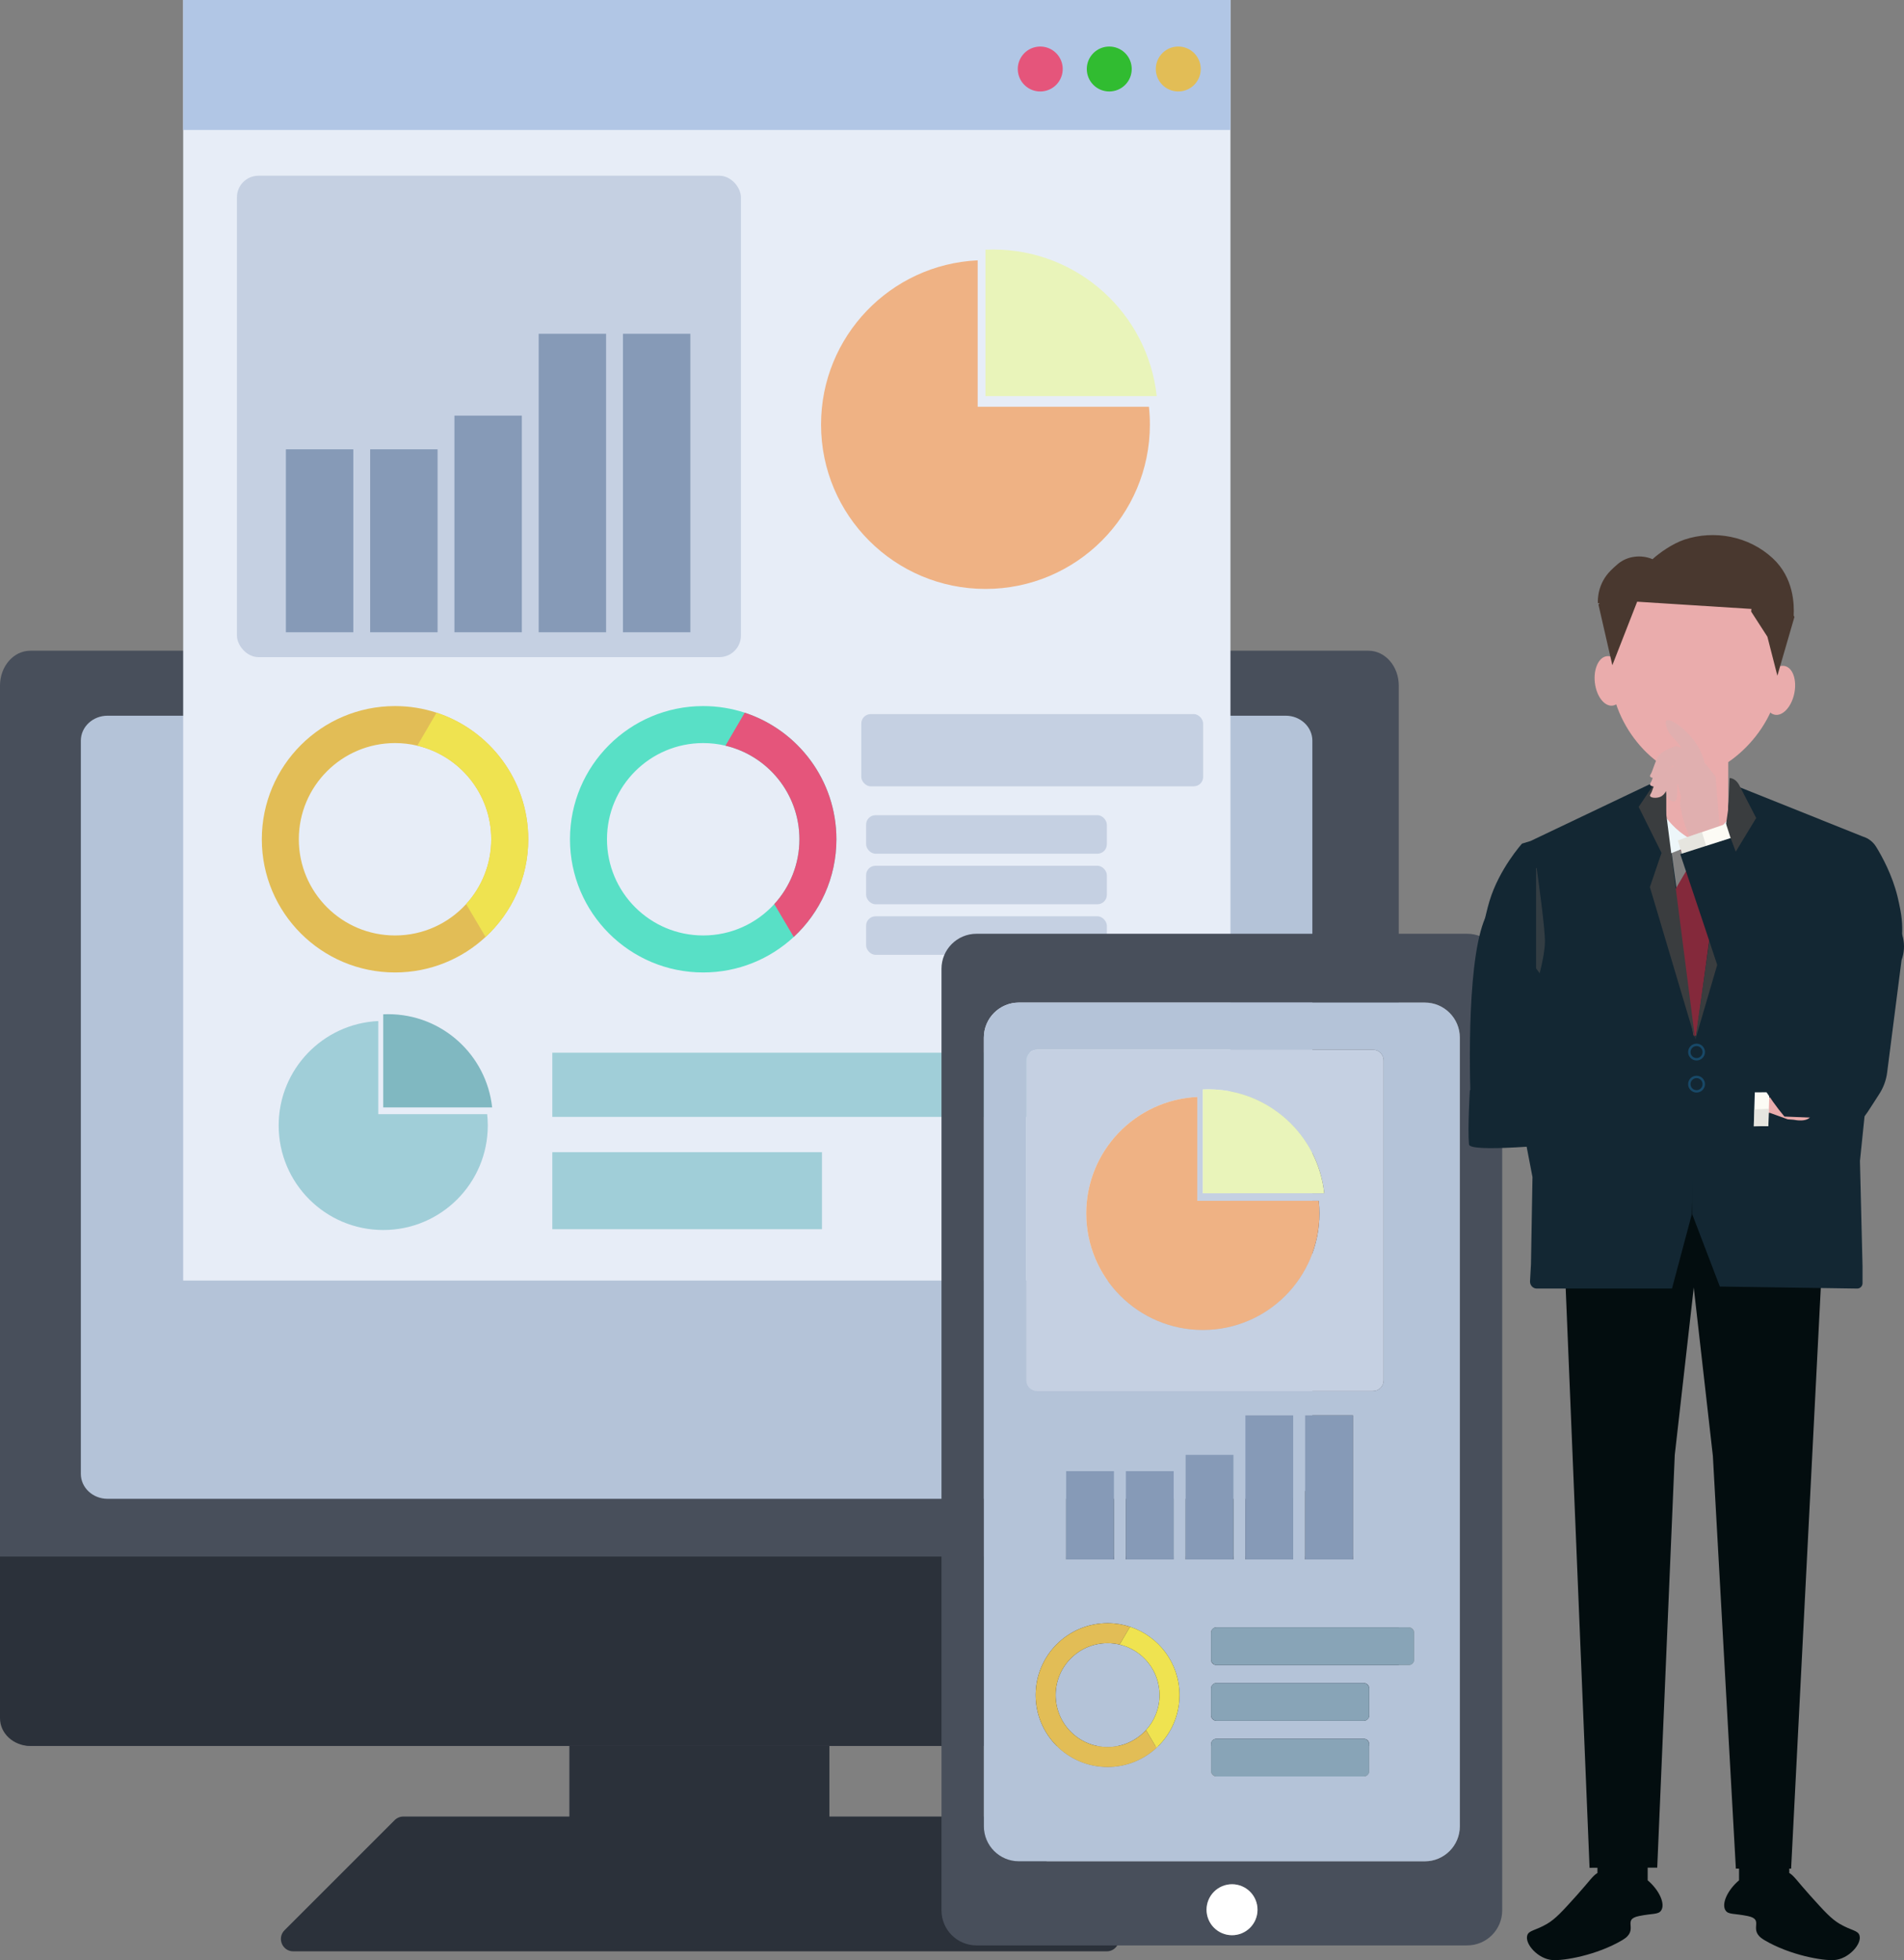
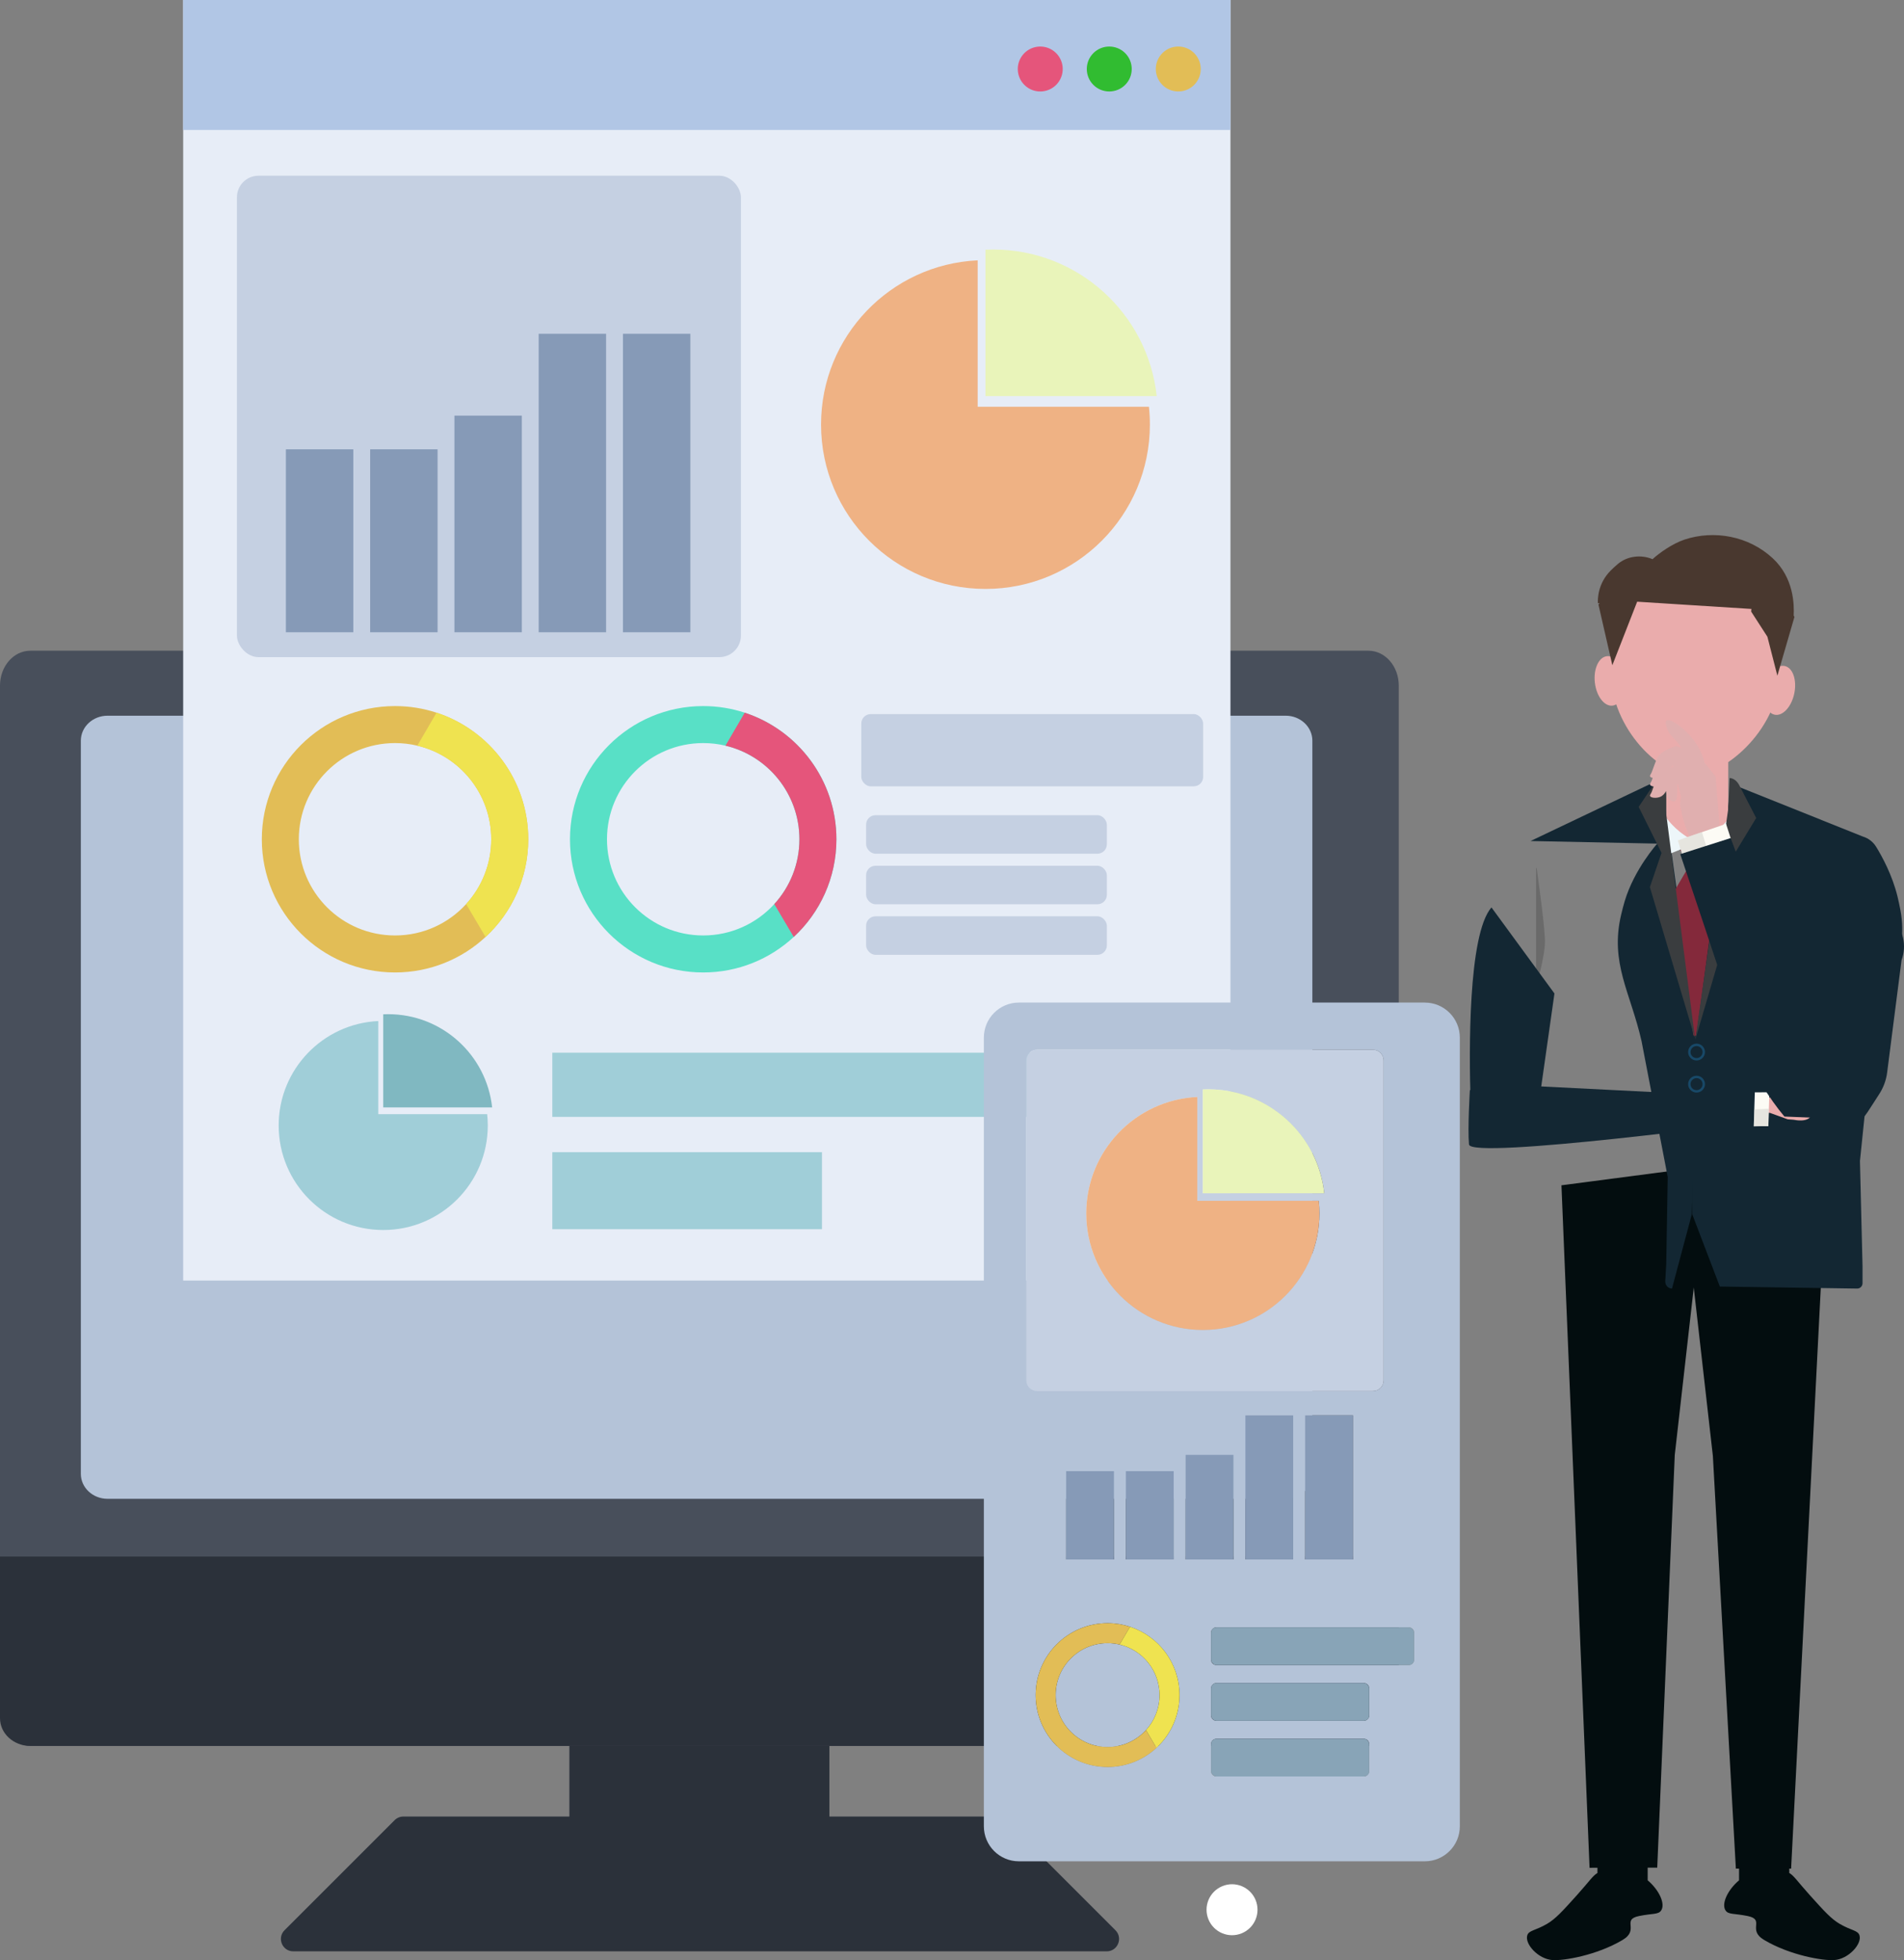
<svg xmlns="http://www.w3.org/2000/svg" id="_レイヤー_1" data-name="レイヤー_1" width="1082" height="1114.11" viewBox="0 0 1082 1114.11">
  <rect x="0" y="0" width="1082" height="1114.11" fill="#808080" stroke="none" />
  <defs>
    <style>
      .cls-1 {
        fill: #d1d0cb;
      }

      .cls-1, .cls-2 {
        opacity: .5;
      }

      .cls-3 {
        fill: #869ab7;
      }

      .cls-4 {
        fill: #2b313a;
      }

      .cls-5 {
        fill: #e9f4ba;
      }

      .cls-6 {
        fill: #a0ced8;
      }

      .cls-7 {
        fill: #31bc31;
      }

      .cls-8 {
        fill: #efb284;
      }

      .cls-9 {
        fill: #e2bd56;
      }

      .cls-10 {
        fill: #49382f;
      }

      .cls-11 {
        fill: #fff;
      }

      .cls-12 {
        fill: #efe350;
      }

      .cls-13 {
        fill: #b4c3d8;
      }

      .cls-14 {
        fill: #e5557b;
      }

      .cls-15 {
        fill: #030d0f;
      }

      .cls-16 {
        fill: #132733;
      }

      .cls-17 {
        fill: #e7edf7;
      }

      .cls-18 {
        fill: #b1c6e5;
      }

      .cls-19 {
        fill: #eaacac;
      }

      .cls-20 {
        fill: #88a4b7;
      }

      .cls-21 {
        fill: #fcfbf5;
      }

      .cls-22 {
        fill: #e0afaf;
      }

      .cls-2 {
        fill: #545454;
      }

      .cls-23 {
        fill: #84293b;
      }

      .cls-24 {
        fill: #c5d0e2;
      }

      .cls-25 {
        fill: #184968;
      }

      .cls-26 {
        fill: #484f5b;
      }

      .cls-27 {
        fill: #3a3d3f;
      }

      .cls-28 {
        fill: #edf6f9;
      }

      .cls-29 {
        fill: #58e0c6;
      }

      .cls-30 {
        fill: #80b8c1;
      }
    </style>
  </defs>
  <path class="cls-4" d="M571.319,1034.547c-1.318-1.318-3.106-2.059-4.971-2.059H229.226c-1.864,0-3.652.741-4.971,2.059l-62.556,62.556c-4.428,4.428-1.292,12,4.971,12h462.235c6.263,0,9.399-7.572,4.971-12l-62.556-62.556Z" />
  <g>
    <g>
      <path class="cls-26" d="M794.889,389.692v582.83c0,10.949-7.71,19.835-17.226,19.835H17.234c-9.517,0-17.234-8.886-17.234-19.835V389.692c0-10.958,7.717-19.836,17.234-19.836h760.429c9.517,0,17.226,8.877,17.226,19.836Z" />
      <path class="cls-13" d="M745.781,420.977v416.735c0,7.829-6.788,14.183-15.166,14.183H61.114c-8.379,0-15.173-6.354-15.173-14.183v-416.735c0-7.835,6.795-14.183,15.173-14.183h669.501c8.379,0,15.166,6.347,15.166,14.183Z" />
      <path class="cls-4" d="M794.889,884.73v91.866c0,8.701-7.71,15.762-17.226,15.762H17.234c-9.517,0-17.234-7.061-17.234-15.762v-91.866h794.889Z" />
    </g>
    <g>
      <g>
        <rect class="cls-17" x="104.091" width="595.146" height="727.85" />
        <rect class="cls-18" x="104.091" width="595.146" height="73.881" />
        <circle class="cls-14" cx="591.15" cy="39.222" r="12.769" transform="translate(194.881 479.639) rotate(-51.816)" />
        <circle class="cls-7" cx="630.37" cy="39.222" r="12.769" transform="translate(156.897 457.227) rotate(-45)" />
      </g>
      <circle class="cls-9" cx="669.59" cy="39.222" r="12.769" transform="translate(117.778 420.526) rotate(-37.997)" />
      <g>
        <path class="cls-9" d="M248.084,405.075c-7.427-2.436-15.358-3.754-23.594-3.754-41.809,0-75.703,33.895-75.703,75.704s33.895,75.703,75.703,75.703c19.865,0,37.943-7.654,51.45-20.174,14.916-13.826,24.253-33.586,24.253-55.53,0-33.569-21.852-62.038-52.109-71.95ZM264.893,513.864c-9.999,10.959-24.397,17.836-40.403,17.836-30.197,0-54.675-24.477-54.675-54.675s24.477-54.675,54.675-54.675c4.356,0,8.594.508,12.652,1.472,24.095,5.709,42.022,27.362,42.022,53.203,0,14.191-5.408,27.12-14.271,36.839Z" />
        <path class="cls-12" d="M300.193,477.025c0,21.944-9.337,41.703-24.253,55.53l-11.047-18.691c8.864-9.719,14.271-22.648,14.271-36.839,0-25.841-17.927-47.493-42.022-53.203l10.942-18.747c30.257,9.912,52.109,38.381,52.109,71.95Z" />
      </g>
      <g>
        <path class="cls-29" d="M423.206,405.075c-7.427-2.436-15.358-3.754-23.594-3.754-41.809,0-75.703,33.895-75.703,75.704s33.895,75.703,75.703,75.703c19.865,0,37.943-7.654,51.45-20.174,14.916-13.826,24.253-33.586,24.253-55.53,0-33.569-21.852-62.038-52.109-71.95ZM440.015,513.864c-9.999,10.959-24.397,17.836-40.403,17.836-30.197,0-54.675-24.477-54.675-54.675s24.477-54.675,54.675-54.675c4.356,0,8.594.508,12.652,1.472,24.095,5.709,42.022,27.362,42.022,53.203,0,14.191-5.408,27.12-14.271,36.839Z" />
        <path class="cls-14" d="M475.315,477.025c0,21.944-9.337,41.703-24.253,55.53l-11.047-18.691c8.864-9.719,14.271-22.648,14.271-36.839,0-25.841-17.927-47.493-42.022-53.203l10.942-18.747c30.257,9.912,52.109,38.381,52.109,71.95Z" />
      </g>
      <rect class="cls-24" x="134.649" y="99.876" width="286.396" height="273.627" rx="12.255" ry="12.255" />
      <rect class="cls-3" x="162.468" y="255.387" width="38.308" height="103.978" />
      <rect class="cls-3" x="210.352" y="255.387" width="38.308" height="103.978" />
      <rect class="cls-3" x="258.237" y="236.233" width="38.308" height="123.132" />
      <rect class="cls-3" x="306.122" y="189.717" width="38.308" height="169.649" />
      <rect class="cls-3" x="354.007" y="189.717" width="38.308" height="169.649" />
      <g>
        <path class="cls-8" d="M653.454,241.305c0,51.602-41.832,93.434-93.434,93.434s-93.434-41.832-93.434-93.434c0-50.12,39.461-91.018,89.005-93.331v83.22h97.322c.358,3.322.542,6.696.542,10.11Z" />
        <path class="cls-5" d="M657.341,225.156h-97.322v-83.22c1.471-.069,2.947-.104,4.429-.104,48.188,0,87.851,36.48,92.892,83.324Z" />
      </g>
      <g>
        <path class="cls-6" d="M277.199,639.701c0,32.816-26.602,59.418-59.418,59.418s-59.418-26.602-59.418-59.418c0-31.873,25.095-57.881,56.601-59.352v52.922h61.89c.227,2.113.345,4.258.345,6.43Z" />
        <path class="cls-30" d="M279.671,629.432h-61.89v-52.922c.935-.044,1.874-.066,2.817-.066,30.644,0,55.868,23.199,59.073,52.988Z" />
      </g>
      <rect class="cls-24" x="489.452" y="405.882" width="194.275" height="41.044" rx="5.362" ry="5.362" />
      <rect class="cls-24" x="492.189" y="463.344" width="136.814" height="21.89" rx="5.362" ry="5.362" />
      <rect class="cls-24" x="492.189" y="492.075" width="136.814" height="21.89" rx="5.362" ry="5.362" />
      <rect class="cls-24" x="492.189" y="520.806" width="136.814" height="21.89" rx="5.362" ry="5.362" />
      <rect class="cls-6" x="313.875" y="598.333" width="306.462" height="36.484" />
      <rect class="cls-6" x="313.875" y="654.883" width="153.231" height="43.78" />
    </g>
    <rect class="cls-4" x="323.565" y="992.357" width="147.759" height="76.616" />
    <g>
-       <path class="cls-26" d="M833.75,530.734h-278.809c-10.999,0-19.915,8.916-19.915,19.915v535.168c0,10.999,8.916,19.915,19.915,19.915h278.809c10.999,0,19.915-8.916,19.915-19.915v-535.168c0-10.999-8.916-19.915-19.915-19.915ZM700.139,1099.938c-7.999,0-14.483-6.484-14.483-14.484s6.484-14.484,14.483-14.484,14.484,6.484,14.484,14.484-6.485,14.484-14.484,14.484ZM829.586,1038.021c0,10.999-8.916,19.915-19.915,19.915h-230.652c-10.999,0-19.915-8.916-19.915-19.915v-448.266c0-10.999,8.916-19.915,19.915-19.915h230.652c10.999,0,19.915,8.916,19.915,19.915v448.266Z" />
      <path class="cls-13" d="M599.9,963.456c0,16.303,13.215,29.519,29.519,29.519,8.642,0,16.415-3.713,21.814-9.63,4.785-5.247,7.705-12.228,7.705-19.889,0-13.952-9.679-25.642-22.688-28.724-2.191-.52-4.479-.795-6.831-.795-16.303,0-29.519,13.215-29.519,29.519Z" />
      <path class="cls-13" d="M809.671,569.839h-230.652c-10.999,0-19.915,8.916-19.915,19.915v448.266c0,10.999,8.916,19.915,19.915,19.915h230.652c10.999,0,19.915-8.916,19.915-19.915v-448.266c0-10.999-8.916-19.915-19.915-19.915ZM583.235,784.533v-181.771c0-3.384,2.743-6.128,6.128-6.128h190.826c3.384,0,6.128,2.744,6.128,6.128v181.771c0,3.384-2.743,6.128-6.128,6.128h-190.826c-3.384,0-6.128-2.743-6.128-6.128ZM768.84,804.473v81.893h-27.164v-81.893h27.164ZM734.885,804.473v81.893h-27.164v-81.893h27.164ZM666.976,836.174v50.192h-27.164v-50.192h27.164ZM633.021,836.174v50.192h-27.164v-50.192h27.164ZM657.197,993.437c-7.293,6.759-17.053,10.892-27.778,10.892-22.572,0-40.872-18.3-40.872-40.872s18.3-40.872,40.872-40.872c4.447,0,8.729.712,12.739,2.027,16.336,5.351,28.134,20.722,28.134,38.846,0,11.847-5.041,22.516-13.094,29.981ZM673.767,826.928h27.164v59.438h-27.164v-59.438ZM778.09,1006.658c0,1.692-1.372,3.064-3.064,3.064h-83.745c-1.692,0-3.064-1.372-3.064-3.064v-15.319c0-1.692,1.372-3.064,3.064-3.064h83.745c1.692,0,3.064,1.372,3.064,3.064v15.319ZM778.09,974.999c0,1.692-1.372,3.064-3.064,3.064h-83.745c-1.692,0-3.064-1.372-3.064-3.064v-15.319c0-1.692,1.372-3.064,3.064-3.064h83.745c1.692,0,3.064,1.372,3.064,3.064v15.319ZM803.622,943.339c0,1.692-1.372,3.064-3.064,3.064h-109.277c-1.692,0-3.064-1.372-3.064-3.064v-15.319c0-1.692,1.372-3.064,3.064-3.064h109.277c1.692,0,3.064,1.372,3.064,3.064v15.319Z" />
      <circle class="cls-11" cx="700.139" cy="1085.454" r="14.484" transform="translate(-362.09 350.556) rotate(-22.5)" />
      <path class="cls-9" d="M629.419,992.975c-16.303,0-29.519-13.215-29.519-29.519s13.215-29.519,29.519-29.519c2.352,0,4.64.274,6.831.795l5.908-10.122c-4.01-1.315-8.292-2.027-12.739-2.027-22.572,0-40.872,18.3-40.872,40.872s18.3,40.872,40.872,40.872c10.725,0,20.485-4.133,27.778-10.892l-5.964-10.091c-5.398,5.917-13.172,9.63-21.814,9.63Z" />
      <path class="cls-12" d="M642.157,924.61l-5.908,10.122c13.009,3.083,22.688,14.773,22.688,28.724,0,7.662-2.92,14.642-7.705,19.889l5.964,10.091c8.053-7.465,13.094-18.133,13.094-29.981,0-18.124-11.798-33.495-28.134-38.846Z" />
      <path class="cls-24" d="M780.188,790.661c3.384,0,6.128-2.743,6.128-6.128v-181.771c0-3.384-2.743-6.128-6.128-6.128h-190.826c-3.384,0-6.128,2.744-6.128,6.128v181.771c0,3.384,2.743,6.128,6.128,6.128h190.826ZM683.54,619.217c1.043-.049,2.09-.074,3.141-.074,34.17,0,62.295,25.868,65.869,59.084h-69.01v-59.011ZM680.399,623.499v59.011h69.01c.253,2.356.384,4.748.384,7.169,0,36.591-29.663,66.253-66.253,66.253s-66.254-29.663-66.254-66.253c0-35.54,27.982-64.54,63.113-66.18Z" />
      <rect class="cls-3" x="605.858" y="836.174" width="27.164" height="50.192" />
      <rect class="cls-3" x="639.812" y="836.174" width="27.164" height="50.192" />
      <rect class="cls-3" x="673.767" y="826.928" width="27.164" height="59.438" />
      <rect class="cls-3" x="707.722" y="804.473" width="27.164" height="81.893" />
      <rect class="cls-3" x="741.676" y="804.473" width="27.164" height="81.893" />
      <path class="cls-8" d="M683.54,755.932c36.591,0,66.253-29.663,66.253-66.253,0-2.421-.131-4.814-.384-7.169h-69.01v-59.011c-35.131,1.64-63.113,30.64-63.113,66.18,0,36.591,29.663,66.253,66.254,66.253Z" />
      <path class="cls-5" d="M686.681,619.143c-1.051,0-2.098.025-3.141.074v59.011h69.01c-3.574-33.217-31.699-59.084-65.869-59.084Z" />
      <rect class="cls-20" x="688.218" y="924.956" width="115.404" height="21.447" rx="3.064" ry="3.064" />
      <rect class="cls-20" x="688.218" y="956.616" width="89.872" height="21.447" rx="3.064" ry="3.064" />
      <rect class="cls-20" x="688.218" y="988.275" width="89.872" height="21.447" rx="3.064" ry="3.064" />
    </g>
    <g>
      <polyline class="cls-15" points="887.337 673.699 903.309 1061.617 941.77 1061.542 951.731 826.961 970.355 662.823" />
      <polyline class="cls-15" points="1037.779 671.982 1017.853 1062.095 986.453 1062.095 973.385 827.533 954.761 663.395" />
      <path class="cls-15" d="M867.91,1100.014c.909-2.911,4.511-2.611,11.171-6.489,4.89-2.848,8.874-7.274,16.841-16.127,7.584-8.427,9.036-11.123,11.873-12.838v-10.586h28.544v14.76c6.631,5.627,10.119,13.437,7.66,17.14-1.629,2.452-4.851,1.575-12.572,3.166-10.162,2.095.502,7.75-9.361,13.61-14.721,8.748-33.577,11.888-39.887,11.414-8.143-.612-15.79-9.185-14.27-14.05Z" />
      <path class="cls-15" d="M1056.69,1100.014c-.909-2.911-4.511-2.611-11.171-6.489-4.89-2.848-8.873-7.274-16.841-16.127-7.584-8.427-9.036-11.123-11.873-12.838v-10.586h-28.545v14.76c-6.631,5.627-10.12,13.437-7.66,17.14,1.629,2.452,4.851,1.575,12.572,3.166,10.162,2.095-.502,7.75,9.361,13.61,14.721,8.748,33.577,11.888,39.888,11.414,8.143-.612,15.789-9.185,14.27-14.05Z" />
      <g>
-         <path class="cls-16" d="M869.78,478.017l74.32-35.412,20.712,149.816-3.371,97.63-11.286,42.343h-76.855c-2.113,0-3.827-1.792-3.829-4.003l.55-9.794.859-49.576-14.864-77.2c-6.246-27.68-18.124-44.365-11.597-71.974.655-2.772,1.327-5.352,2.007-7.628,5.439-18.21,18.506-32.725,18.506-32.725" />
+         <path class="cls-16" d="M869.78,478.017l74.32-35.412,20.712,149.816-3.371,97.63-11.286,42.343c-2.113,0-3.827-1.792-3.829-4.003l.55-9.794.859-49.576-14.864-77.2c-6.246-27.68-18.124-44.365-11.597-71.974.655-2.772,1.327-5.352,2.007-7.628,5.439-18.21,18.506-32.725,18.506-32.725" />
        <path class="cls-16" d="M1058.683,475.507h0c3.09.942,5.741,2.978,7.447,5.743,3.471,5.625,9.223,16.164,12.189,28.363.553,2.275,1.1,4.854,1.633,7.625,5.309,27.594-11.032,48.202-16.112,75.868l-6.874,66.79,1.466,59.776v9.705c-.002,1.667-1.359,3.018-3.032,3.018l-78.058-1.142-15.625-40.932v-99.107l22.287-145.611" />
        <path class="cls-19" d="M915.364,378.741c-1.497,33.093,26.369,61.236,45.373,62.096,17.887.809,49.299-24.652,50.796-57.745,1.497-33.093-18.817-60.895-45.373-62.096-26.556-1.202-49.298,24.652-50.796,57.745Z" />
        <path class="cls-19" d="M1003.066,390.519c-1.624,7.637.767,14.662,5.341,15.69,4.574,1.029,9.598-4.328,11.223-11.964,1.624-7.637-.767-14.662-5.341-15.691s-9.598,4.328-11.222,11.965Z" />
        <path class="cls-19" d="M923.171,385.905c.928,7.752-2.088,14.532-6.736,15.144-4.648.612-9.168-5.177-10.096-12.929-.928-7.752,2.088-14.532,6.736-15.144,4.648-.612,9.168,5.177,10.096,12.929Z" />
        <rect class="cls-19" x="946.881" y="418.06" width="35.25" height="61.431" transform="translate(1929.012 897.55) rotate(180)" />
        <path class="cls-28" d="M964.786,478.924c3.88-1.692,9.368-4.723,14.519-10.134,1.032-1.084,1.959-2.168,2.792-3.23.861-1.098,2.574-.467,2.574.948v20.374l-19.884-7.957Z" />
        <path class="cls-28" d="M964.786,478.924c-3.881-1.692-9.368-4.723-14.519-10.134-1.032-1.084-1.959-2.168-2.792-3.23-.861-1.098-2.574-.467-2.574.948v20.374l19.885-7.957Z" />
        <polygon class="cls-23" points="964.226 478.331 973.738 483.075 964.226 495.791 954.714 483.075 964.226 478.331" />
        <path class="cls-23" d="M962.958,487.024c3.397,5.771,8.633,14.584,12.03,20.355-1.019,7.618-2.057,15.261-3.114,22.929-2.576,18.695-5.214,39.458-7.909,57.775-.147.999-1.588,1-1.738.002-2.74-18.317-5.609-39.08-8.185-57.776-1.057-7.668-2.094-15.311-3.114-22.929,3.397-5.771,8.633-14.584,12.03-20.355Z" />
        <path class="cls-27" d="M963.369,591.047l18.769-131.462.772-17.369c2.187.097,4.203,1.625,5.526,4.188l9.565,18.527-13.751,22.649,3.672,19.619-24.553,83.848Z" />
        <path class="cls-27" d="M931.214,458.627l10.82-16.08c1.109-1.648,3.332-1.981,4.846-.726v20.863l16.383,127.723-25.677-86.209,6.632-19.436-13.005-26.135Z" />
        <path class="cls-10" d="M1019.732,350.665l-.421-.783c.314-6.322.079-21.414-11.876-32.543-13.73-12.781-33.416-16.158-50.048-10.685-7.088,2.332-14.701,7.869-18.291,11.173-6.559-2.771-14.367-1.752-19.574,2.618-1.547,1.298-3.021,2.635-4.248,3.879-7.397,7.501-7.332,16.244-7.235,18.514l.994.037-.68.727,7.905,34.5,14.102-36.108,64.932,4.118-.151,1.493,9.224,14.294,5.676,22.151,9.693-33.384Z" />
        <path class="cls-2" d="M872.917,493.54v66.12c0,.257.269.321.336.08,1.1-3.928,4.533-16.716,4.701-23.959.168-7.281-3.531-34.079-4.693-42.287-.039-.275-.344-.234-.344.046Z" />
        <path class="cls-25" d="M959.325,597.974c0-2.639,2.147-4.787,4.786-4.787s4.786,2.147,4.786,4.787-2.147,4.786-4.786,4.786-4.786-2.147-4.786-4.786ZM960.692,597.974c0,1.885,1.534,3.419,3.419,3.419s3.419-1.534,3.419-3.419-1.534-3.419-3.419-3.419-3.419,1.534-3.419,3.419Z" />
        <path class="cls-25" d="M959.325,616.208c0-2.639,2.147-4.786,4.786-4.786s4.786,2.147,4.786,4.786-2.147,4.786-4.786,4.786-4.786-2.147-4.786-4.786ZM960.692,616.208c0,1.885,1.534,3.419,3.419,3.419s3.419-1.533,3.419-3.419-1.534-3.419-3.419-3.419-3.419,1.534-3.419,3.419Z" />
        <path class="cls-16" d="M883.356,564.675l-8.925,62.845c-.846,5.957-6.183,10.225-12.18,9.741l-16.12-1.301c-5.771-.466-10.275-5.19-10.457-10.977-.815-25.963-1.578-93.756,11.887-109.23" />
        <path class="cls-16" d="M849.962,616.208l153.959,7.761-2.949,13.329s-165.324,22.054-166.164,13.181c-.84-8.874.484-30.852.484-30.852" />
        <path class="cls-19" d="M1002.508,626.239l8.317-6.585c1.069-.846,2.524-.954,3.694-.322,2.071-.685,4.665-1.257,6.784-.861,2.48.463,4.552,2.003,4.157,2.651-.393.643-2.922-.08-5.377.902-.444.177-.835.391-1.182.629l3.06,2.359c1.25-.148,2.622-.384,4.093-.762,5.481-1.408,9.312-3.981,9.95-2.949.373.604-.589,2.043-.865,2.457-.437.655-.958,1.228-1.536,1.737,1.289-.489,2.132-.698,2.401-.263.373.604-.589,2.043-.865,2.457-.721,1.079-1.66,1.947-2.727,2.645-.24.606-.738,1.273-.923,1.521-.733.981-1.61,1.705-2.56,2.237.037.027.066.059.085.098.176.354-.513.979-.711,1.159-2.279,2.069-6.78,1.535-9.162,1.077l-3.221-.237-10.136-3.669h-4.196l.921-6.281Z" />
        <polygon class="cls-21" points="1005.498 620.839 997.219 620.862 996.637 640.126 1004.916 640.104 1005.498 620.839" />
        <polygon class="cls-1" points="1005.226 630.192 996.923 630.548 996.637 640.308 1004.925 639.911 1005.226 630.192" />
        <path class="cls-22" d="M939.758,447.035c-.329.887-.709,1.912-1.145,3.091-.371,1.002-1.237,1.748-.881,2.392.573,1.037,3.585,1.282,5.727.399,1.59-.656,2.584-1.887,3.298-3.309.163,1.747.499,3.255,1.079,3.908,1.772,1.994,4.05,2.99,4.809.797.759-2.193.506-8.572.506-8.572h.35c.549,2.171,1.172,4.638,1.802,7.138-.628,2.665-.731,5.026.065,7.162.141,5.221,6.326,19.428,6.326,19.428l18.155.873-2.672-11.126-2.258-27.862-6.225-7.819c-.878-3.373-2.432-7.494-5.266-11.587-5.444-7.865-14.514-14.039-16.43-12.386-.751.648-.277,2.392.103,3.79,1.224,4.5,4.377,6.019,7.371,10.229.306.43.641.934.989,1.513-.99-.362-1.98-.723-2.97-1.085-7.68,2.427-10.115,5.388-11.014,7.376-.326.722-1.172,3.006-2.864,7.576-.371,1.002-1.237,1.748-.881,2.392.212.383.757.658,1.468.808-.183.494-.379,1.022-.587,1.584-.371,1.002-1.237,1.748-.881,2.392.264.479,1.048.788,2.026.896ZM949.44,436.271c.325-.5.711-.888,1.197-1.118l.182.586c-.484.175-.942.352-1.379.531Z" />
        <g>
          <g>
            <polygon class="cls-21" points="980.881 468.265 983.535 476.538 956.132 485.922 953.478 477.65 980.881 468.265" />
            <polygon class="cls-1" points="967.159 472.908 969.758 481.259 955.616 485.022 953.507 477.642 967.159 472.908" />
          </g>
          <path class="cls-16" d="M983.492,476.349s21.004,56.576,32.531,86.397c16.959-17.94,54.464-34.965,54.464-34.965l4.915-5.655c6.215,6.169,8.248,15.403,5.2,23.612l-8.195,63.946c-.57,4.444-2.174,8.687-4.647,12.423-3.977,6.006-9.309,15.313-10.704,14.263l-42.995-1.734c-8.478-9.955-18.56-26.066-22.471-38.272-10.965-34.219-36.736-110.89-36.736-110.89l28.636-9.127Z" />
        </g>
      </g>
    </g>
  </g>
</svg>